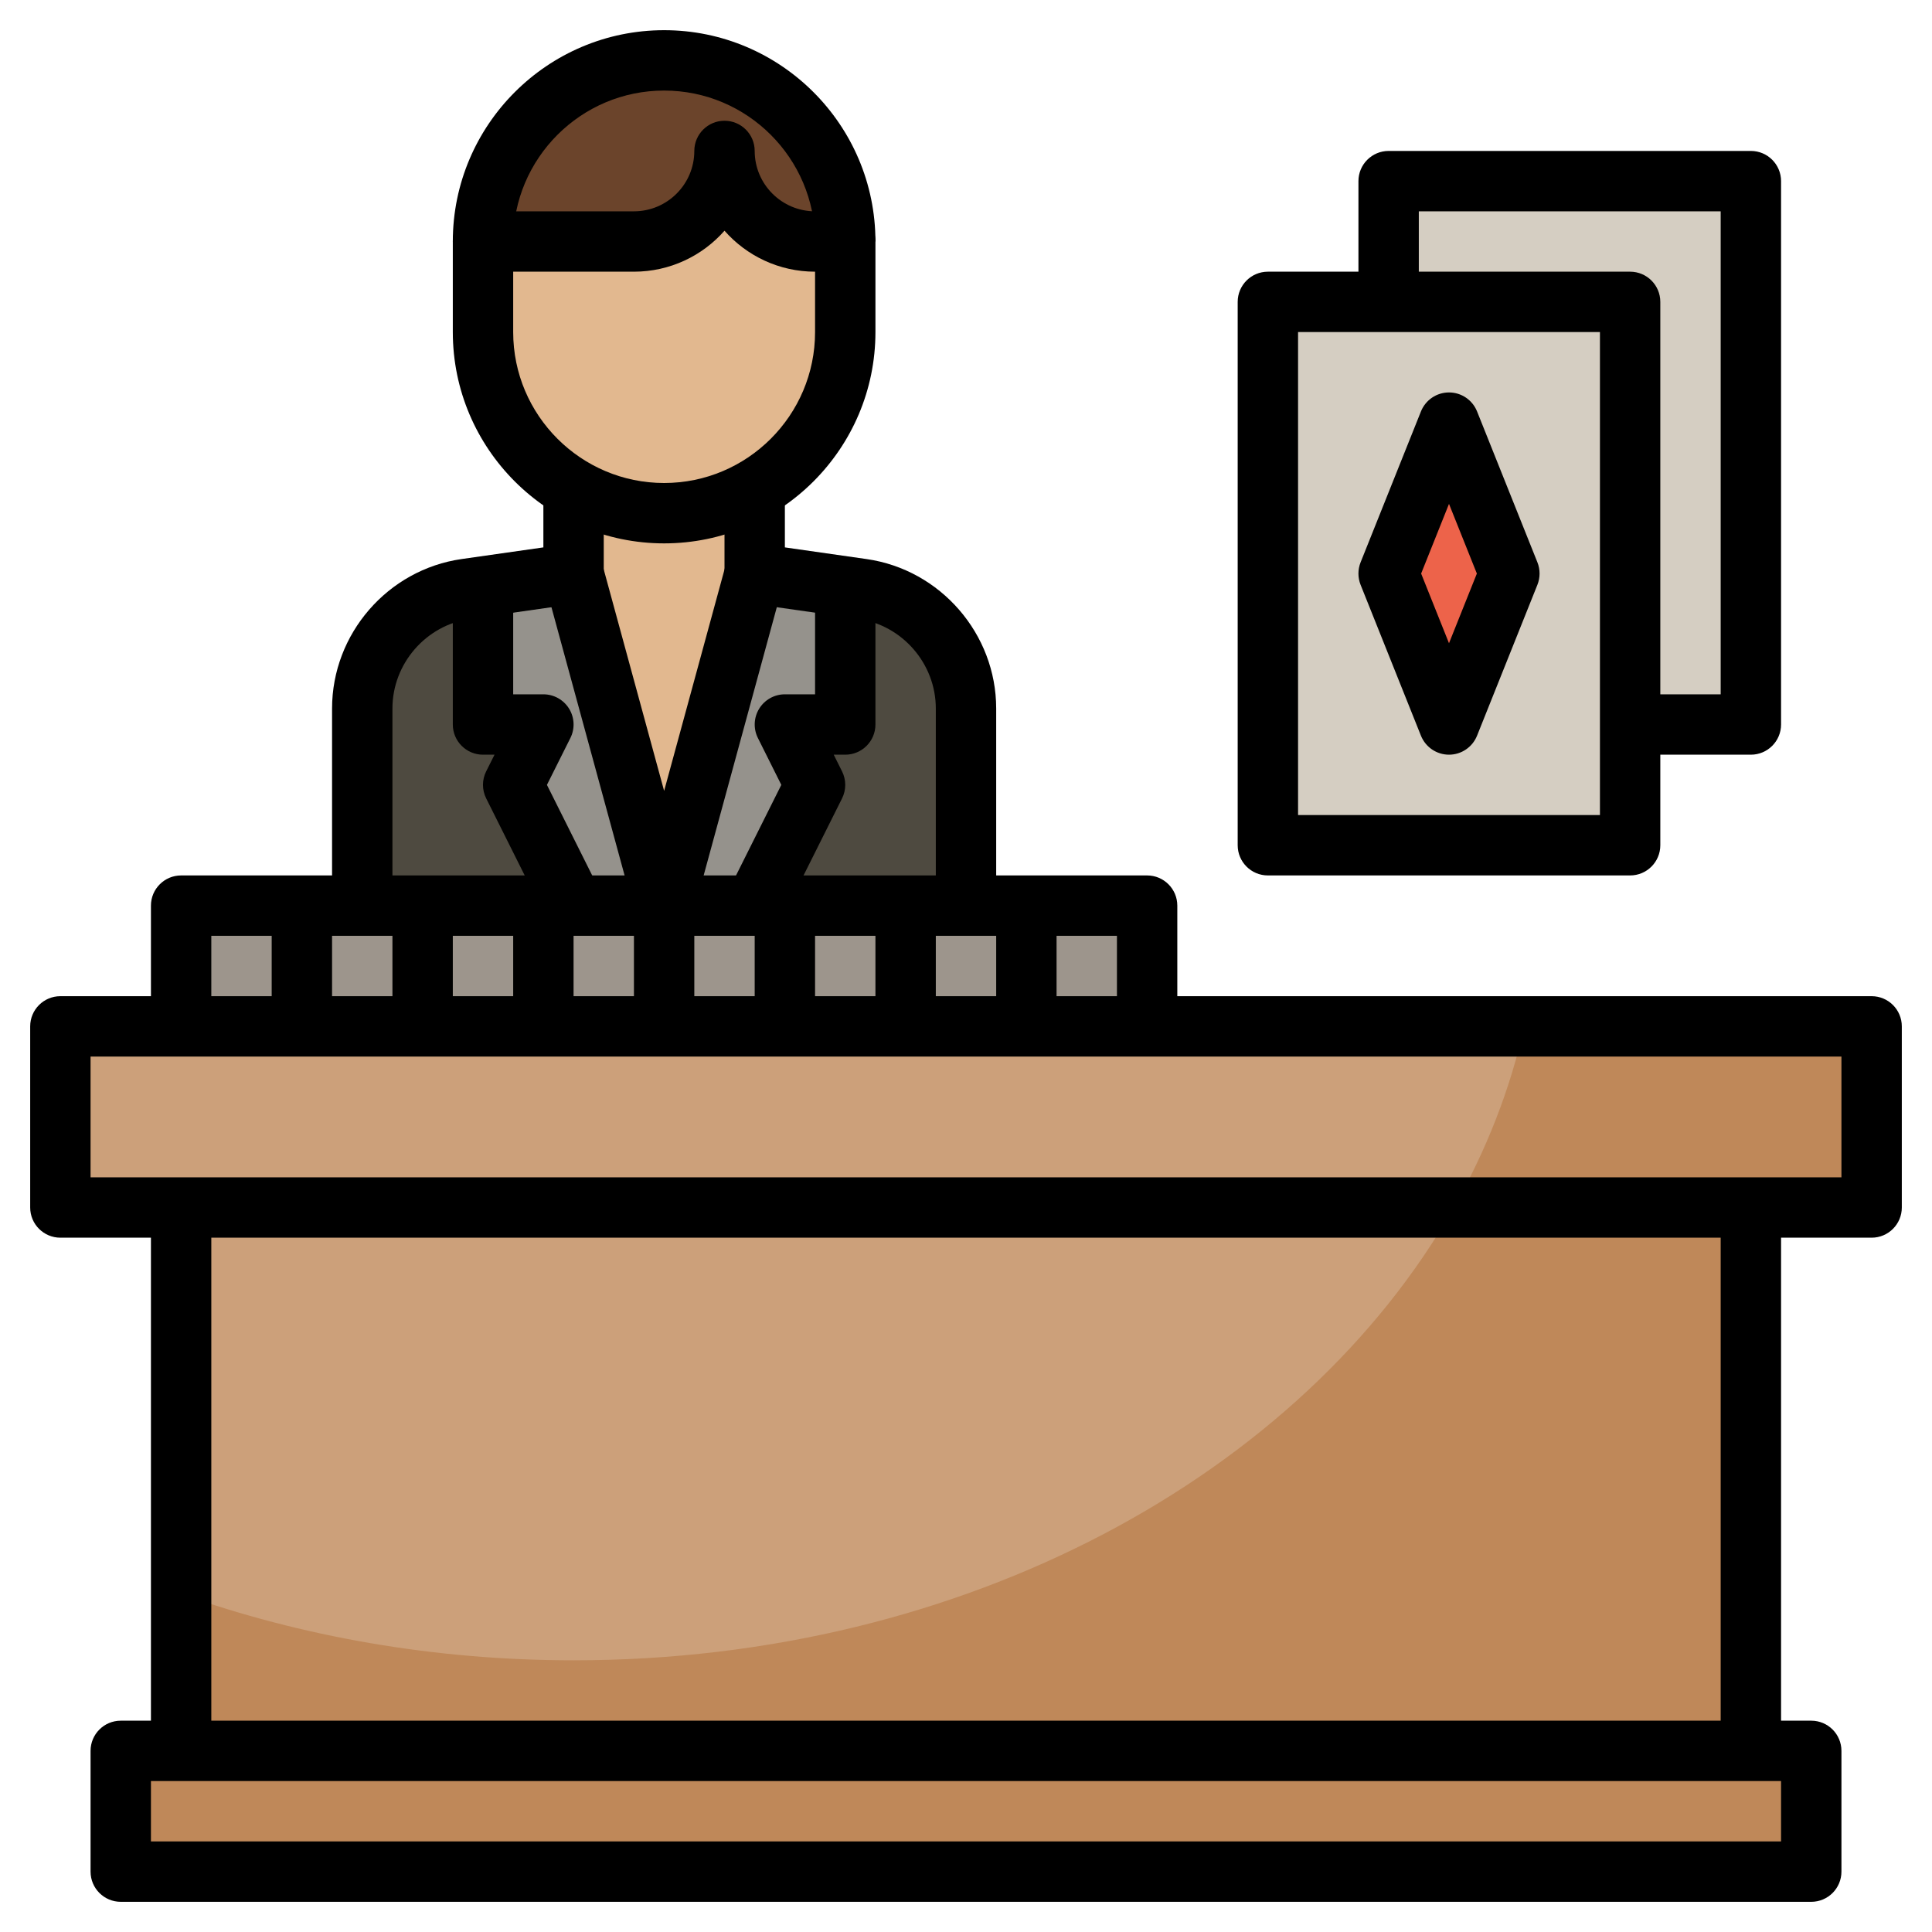
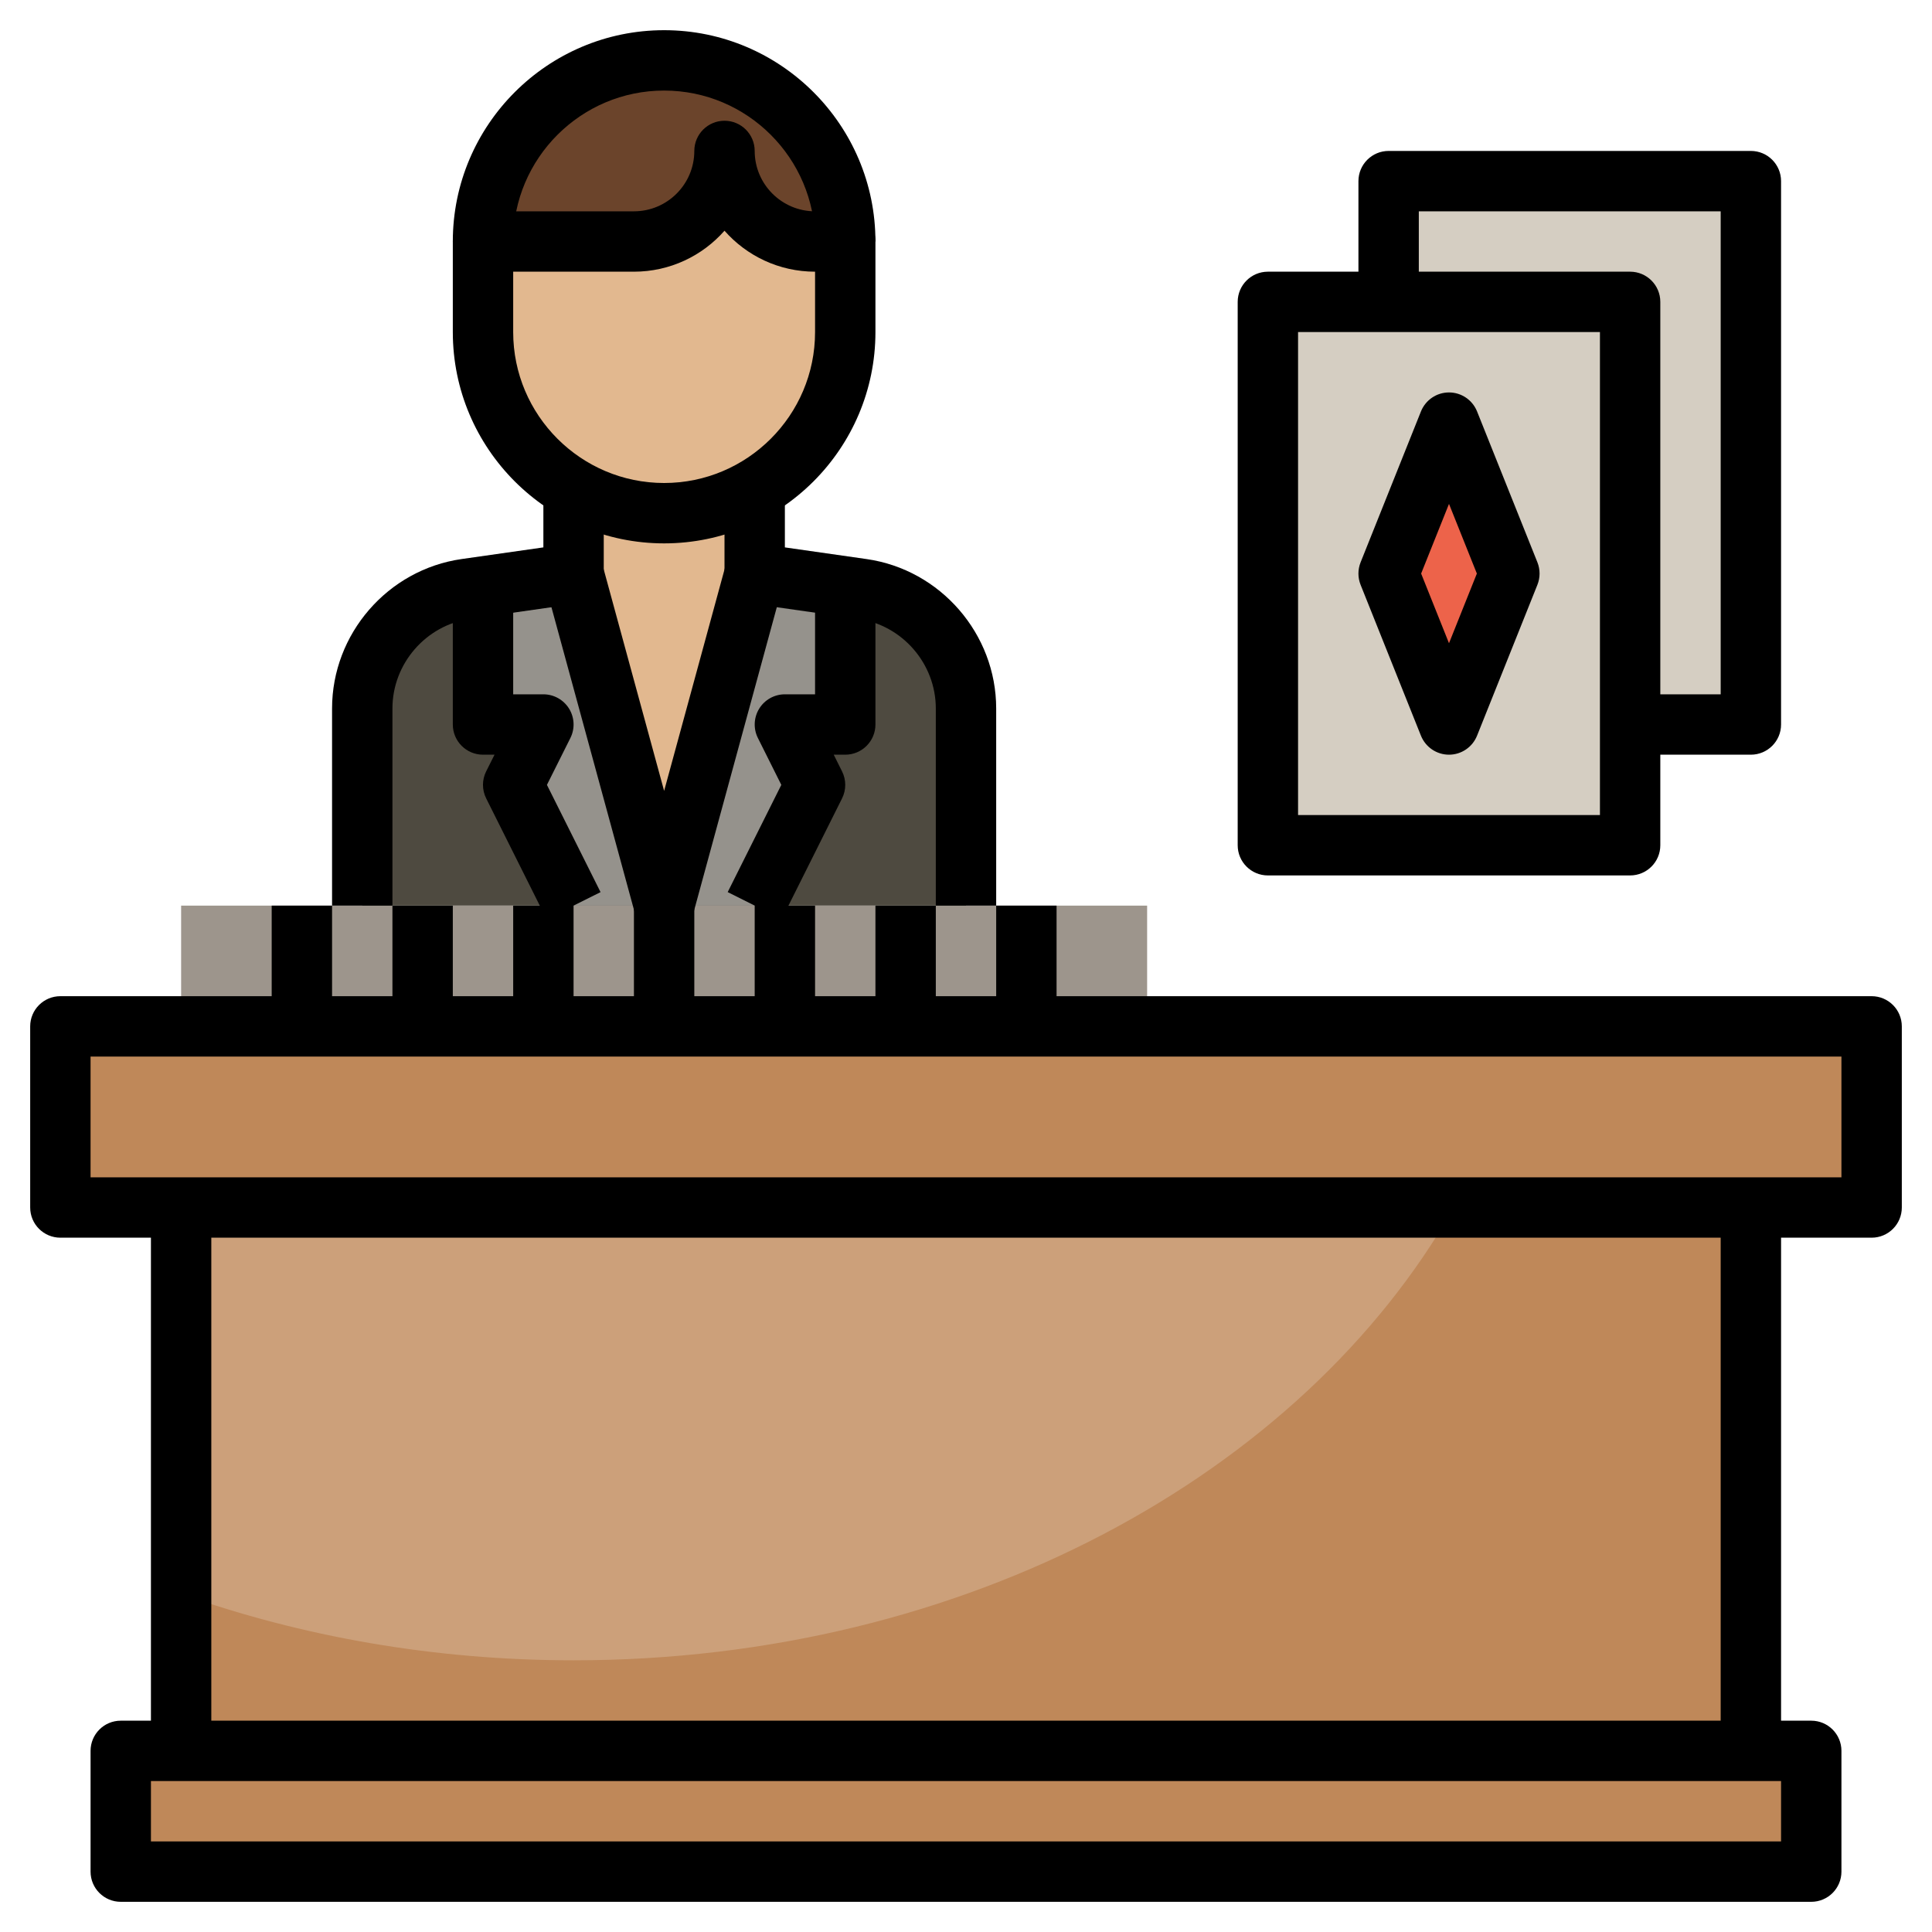
<svg xmlns="http://www.w3.org/2000/svg" id="Layer_3" enable-background="new 0 0 64 64" height="512" viewBox="0 0 64 64" width="512">
  <g>
    <g>
      <path d="m25 14v5l-3 11-3-11v-5z" fill="#e2b88f" />
    </g>
    <g>
      <g>
        <path d="m15.434 19.509c-1.97.282-3.434 1.97-3.434 3.96v6.531h10l-3-11z" fill="#4e4a40" />
      </g>
      <g>
        <path d="m28.566 19.509-3.566-.509-3 11h10v-6.531c0-1.99-1.464-3.678-3.434-3.96z" fill="#4e4a40" />
      </g>
    </g>
    <g>
      <path d="m28 20v4h-2l1 2-2 4h-6l-2-4 1-2h-2v-4l3-1 3 11 3-11z" fill="#95928c" />
    </g>
    <g>
      <path d="m6 30h32v4h-32z" fill="#9d958c" />
    </g>
    <g>
      <path d="m24 5c0 1.657 1.343 3 3 3h1v3c0 3.314-2.686 6-6 6-3.314 0-6-2.686-6-6v-3h5c1.657 0 3-1.343 3-3z" fill="#e2b88f" />
    </g>
    <g>
      <path d="m24 5c0 1.657 1.343 3 3 3h1c0-3.314-2.686-6-6-6s-6 2.686-6 6h5c1.657 0 3-1.343 3-3z" fill="#6b442b" />
    </g>
    <g>
      <path d="m42 10h12v18h-12z" fill="#d5cec2" />
    </g>
    <g>
      <path d="m46 6v4h8v14h4v-18z" fill="#d5cec2" />
    </g>
    <g>
      <path d="m46 19 2-5 2 5-2 5z" fill="#ed634a" />
    </g>
    <g>
      <path d="m2 34h60v6h-60z" fill="#bf8859" />
    </g>
    <g>
-       <path d="m50.493 34h-48.493v6h46.159c1.073-1.889 1.864-3.899 2.334-6z" fill="#cca07a" />
-     </g>
+       </g>
    <g>
      <path d="m6 40h52v18h-52z" fill="#bf8859" />
    </g>
    <g>
      <path d="m6 40v12.8c3.973 1.41 8.37 2.2 13 2.2 12.974 0 24.136-6.156 29.159-15z" fill="#cca07a" />
    </g>
    <g>
      <path d="m4 58h56v4h-56z" fill="#bf8859" />
    </g>
    <g>
      <path d="m62 41h-60c-.552 0-1-.447-1-1v-6c0-.553.448-1 1-1h60c.552 0 1 .447 1 1v6c0 .553-.448 1-1 1zm-59-2h58v-4h-58z" />
    </g>
    <g>
      <path d="m57 40h2v18h-2z" />
    </g>
    <g>
      <path d="m5 40h2v18h-2z" />
    </g>
    <g>
      <path d="m60 63h-56c-.552 0-1-.447-1-1v-4c0-.553.448-1 1-1h56c.552 0 1 .447 1 1v4c0 .553-.448 1-1 1zm-55-2h54v-2h-54z" />
    </g>
    <g>
-       <path d="m39 34h-2v-3h-30v3h-2v-4c0-.552.448-1 1-1h32c.552 0 1 .448 1 1z" />
-     </g>
+       </g>
    <g>
      <path d="m9 30h2v4h-2z" />
    </g>
    <g>
      <path d="m13 30h2v4h-2z" />
    </g>
    <g>
      <path d="m17 30h2v4h-2z" />
    </g>
    <g>
      <path d="m21 30h2v4h-2z" />
    </g>
    <g>
      <path d="m25 30h2v4h-2z" />
    </g>
    <g>
      <path d="m29 30h2v4h-2z" />
    </g>
    <g>
      <path d="m33 30h2v4h-2z" />
    </g>
    <g>
      <path d="m22 18c-3.86 0-7-3.14-7-7v-3c0-.552.448-1 1-1h5c1.103 0 2-.897 2-2 0-.552.448-1 1-1s1 .448 1 1c0 1.103.897 2 2 2h1c.552 0 1 .448 1 1v3c0 3.86-3.14 7-7 7zm-5-9v2c0 2.757 2.243 5 5 5s5-2.243 5-5v-2c-1.193 0-2.267-.525-3-1.357-.733.832-1.807 1.357-3 1.357z" />
    </g>
    <g>
      <path d="m13 30h-2v-6.531c0-2.472 1.845-4.6 4.292-4.95l2.708-.386v-2.133h2v3c0 .498-.366.919-.858.99l-3.566.509c-1.469.21-2.576 1.487-2.576 2.97z" />
    </g>
    <g>
      <path d="m33 30h-2v-6.531c0-1.483-1.107-2.76-2.576-2.97l-3.566-.509c-.492-.071-.858-.492-.858-.99v-3h2v2.133l2.708.387c2.447.35 4.292 2.478 4.292 4.95z" />
    </g>
    <g>
      <path d="m22 31c-.451 0-.846-.302-.965-.737l-3-11 1.93-.526 2.035 7.462 2.035-7.462 1.93.526-3 11c-.119.435-.514.737-.965.737z" />
    </g>
    <g>
      <path d="m18.105 30.447-2-4c-.141-.282-.141-.613 0-.895l.277-.552h-.382c-.552 0-1-.448-1-1v-4h2v3h1c.347 0 .668.18.851.474.182.295.199.663.044.973l-.777 1.553 1.776 3.553z" />
    </g>
    <g>
      <path d="m25.895 30.447-1.789-.895 1.776-3.552-.776-1.553c-.155-.31-.138-.678.044-.973.182-.294.503-.474.85-.474h1v-3h2v4c0 .552-.448 1-1 1h-.382l.276.553c.141.282.141.613 0 .895z" />
    </g>
    <g>
      <path d="m29 8h-2c0-2.757-2.243-5-5-5s-5 2.243-5 5h-2c0-3.86 3.14-7 7-7s7 3.14 7 7z" />
    </g>
    <g>
      <path d="m54 29h-12c-.552 0-1-.448-1-1v-18c0-.552.448-1 1-1h12c.552 0 1 .448 1 1v18c0 .552-.448 1-1 1zm-11-2h10v-16h-10z" />
    </g>
    <g>
      <path d="m58 25h-4v-2h3v-16h-10v3h-2v-4c0-.552.448-1 1-1h12c.552 0 1 .448 1 1v18c0 .552-.448 1-1 1z" />
    </g>
    <g>
      <path d="m48 25c-.409 0-.776-.249-.929-.628l-2-5c-.095-.239-.095-.504 0-.743l2-5c.153-.38.52-.629.929-.629s.776.249.929.628l2 5c.095.239.095.504 0 .743l-2 5c-.153.38-.52.629-.929.629zm-.923-6 .923 2.308.923-2.308-.923-2.308z" />
    </g>
  </g>
</svg>